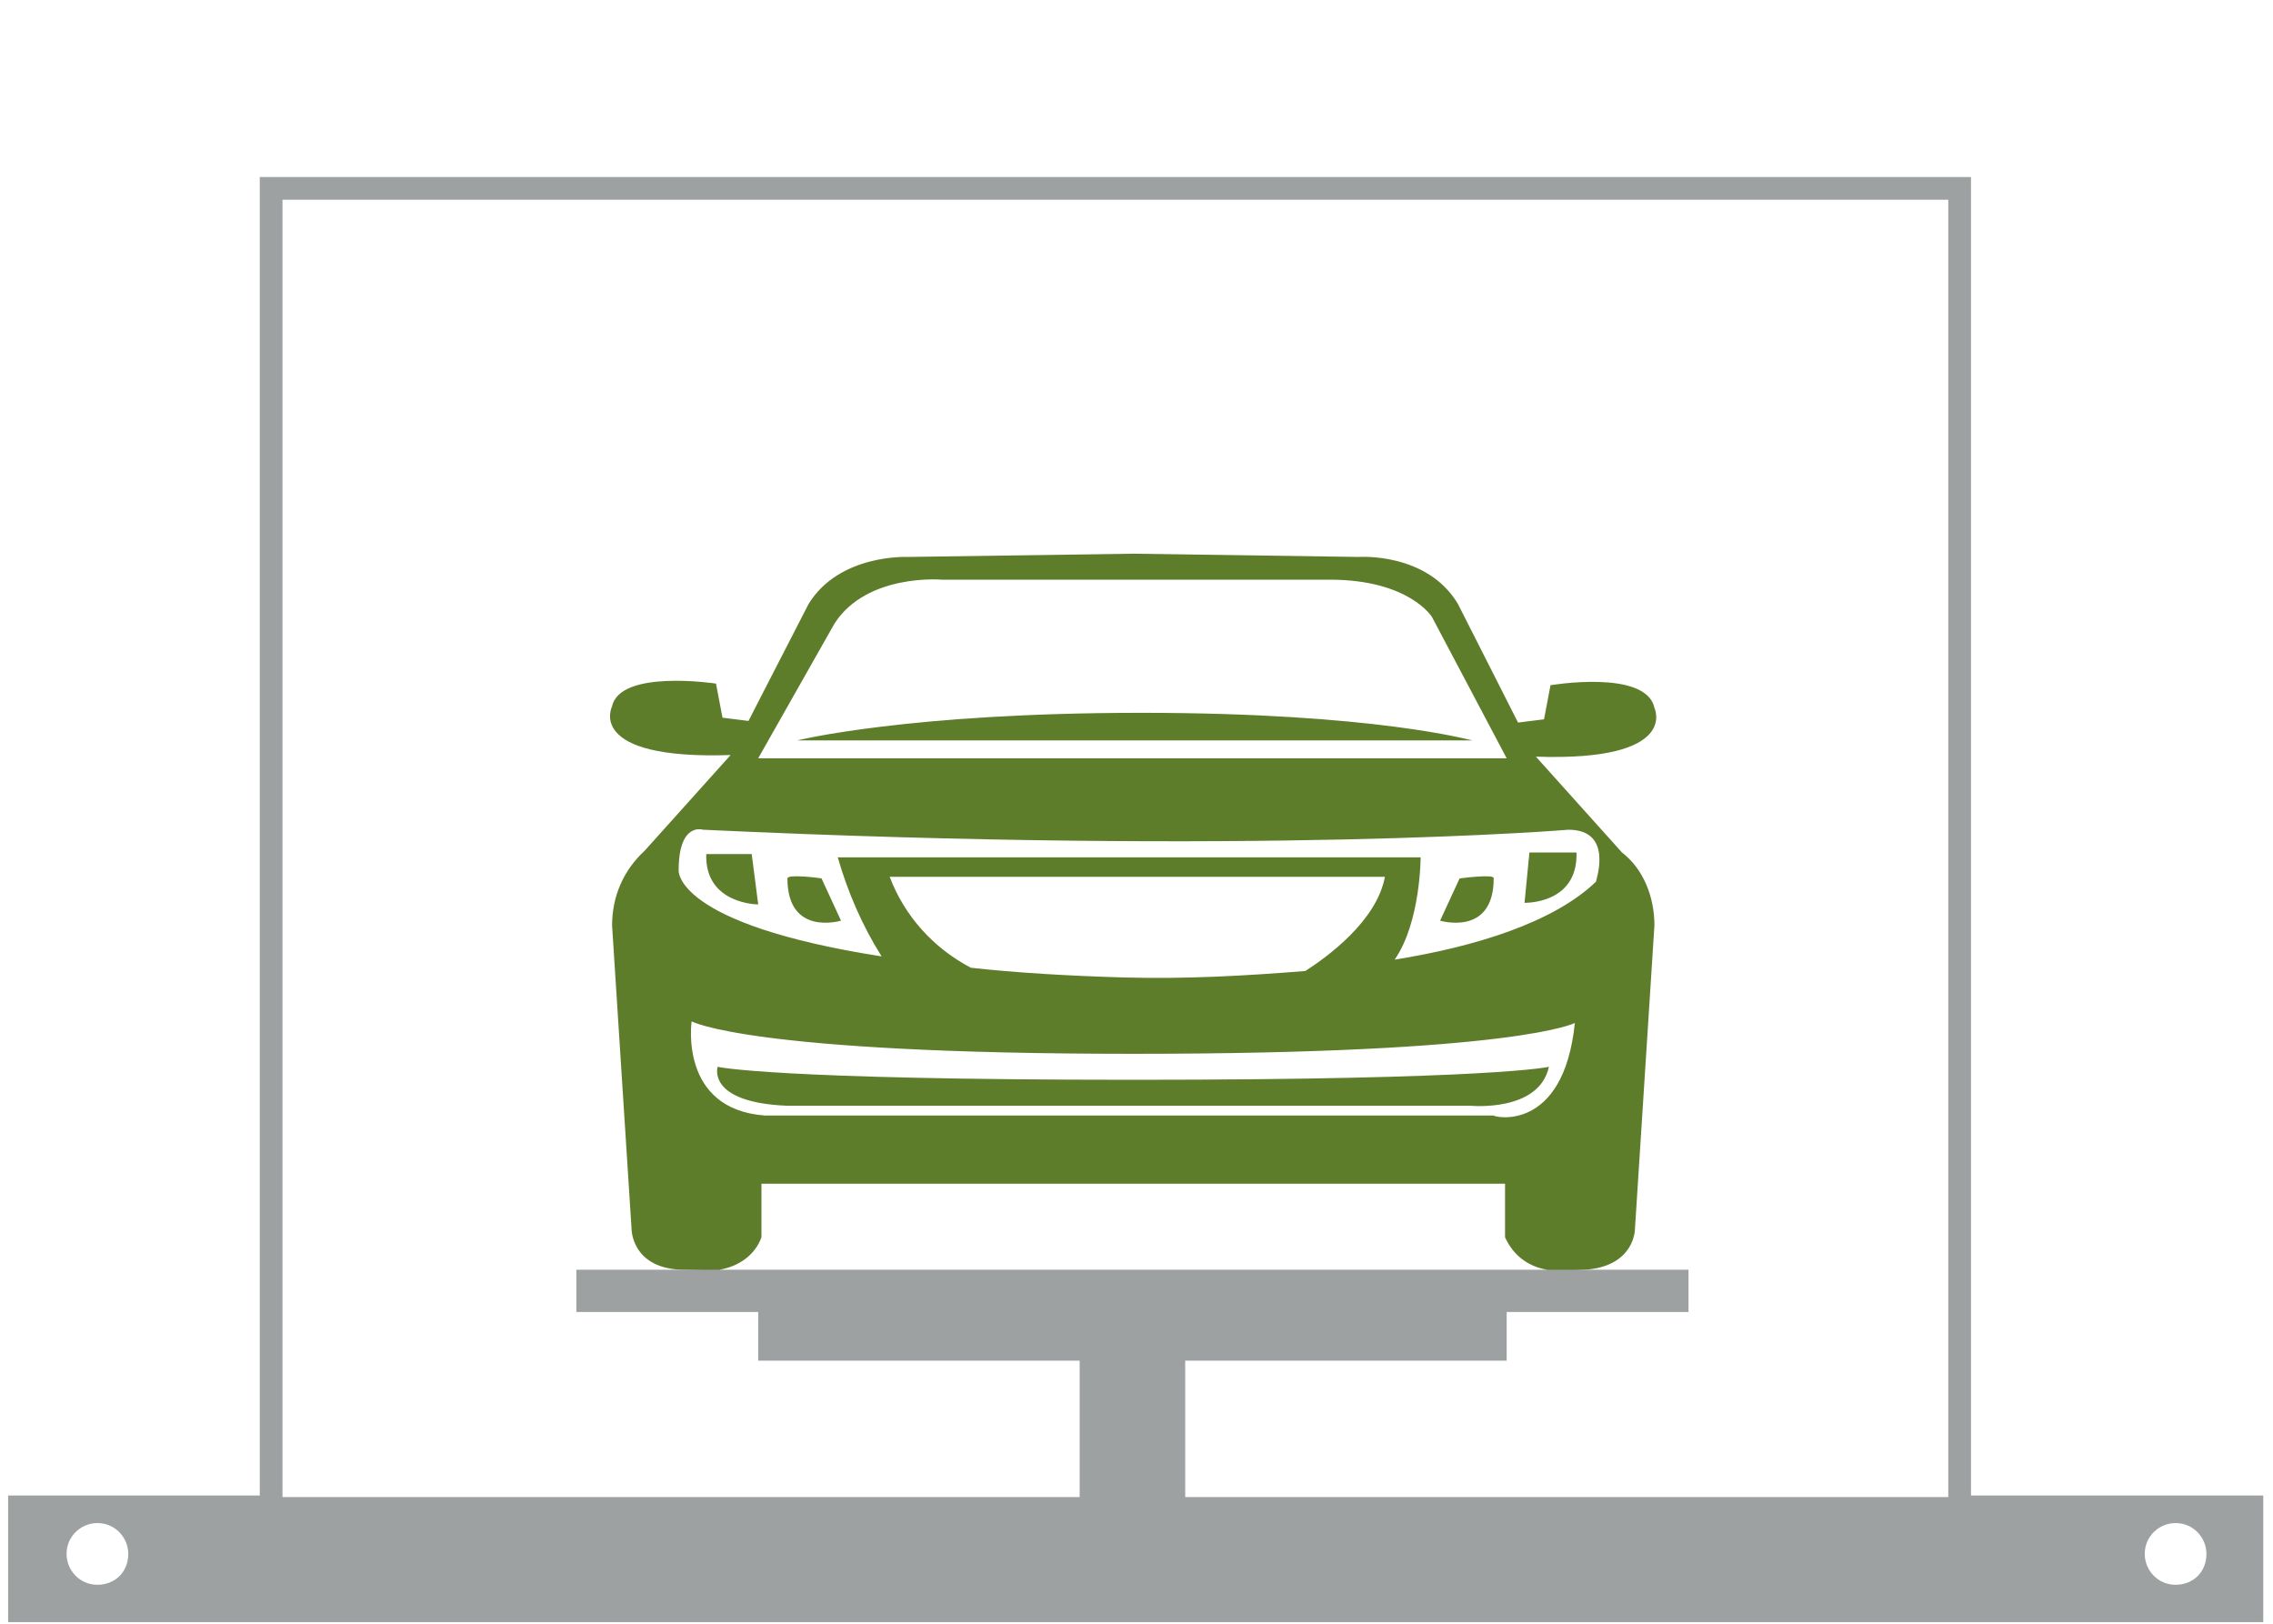
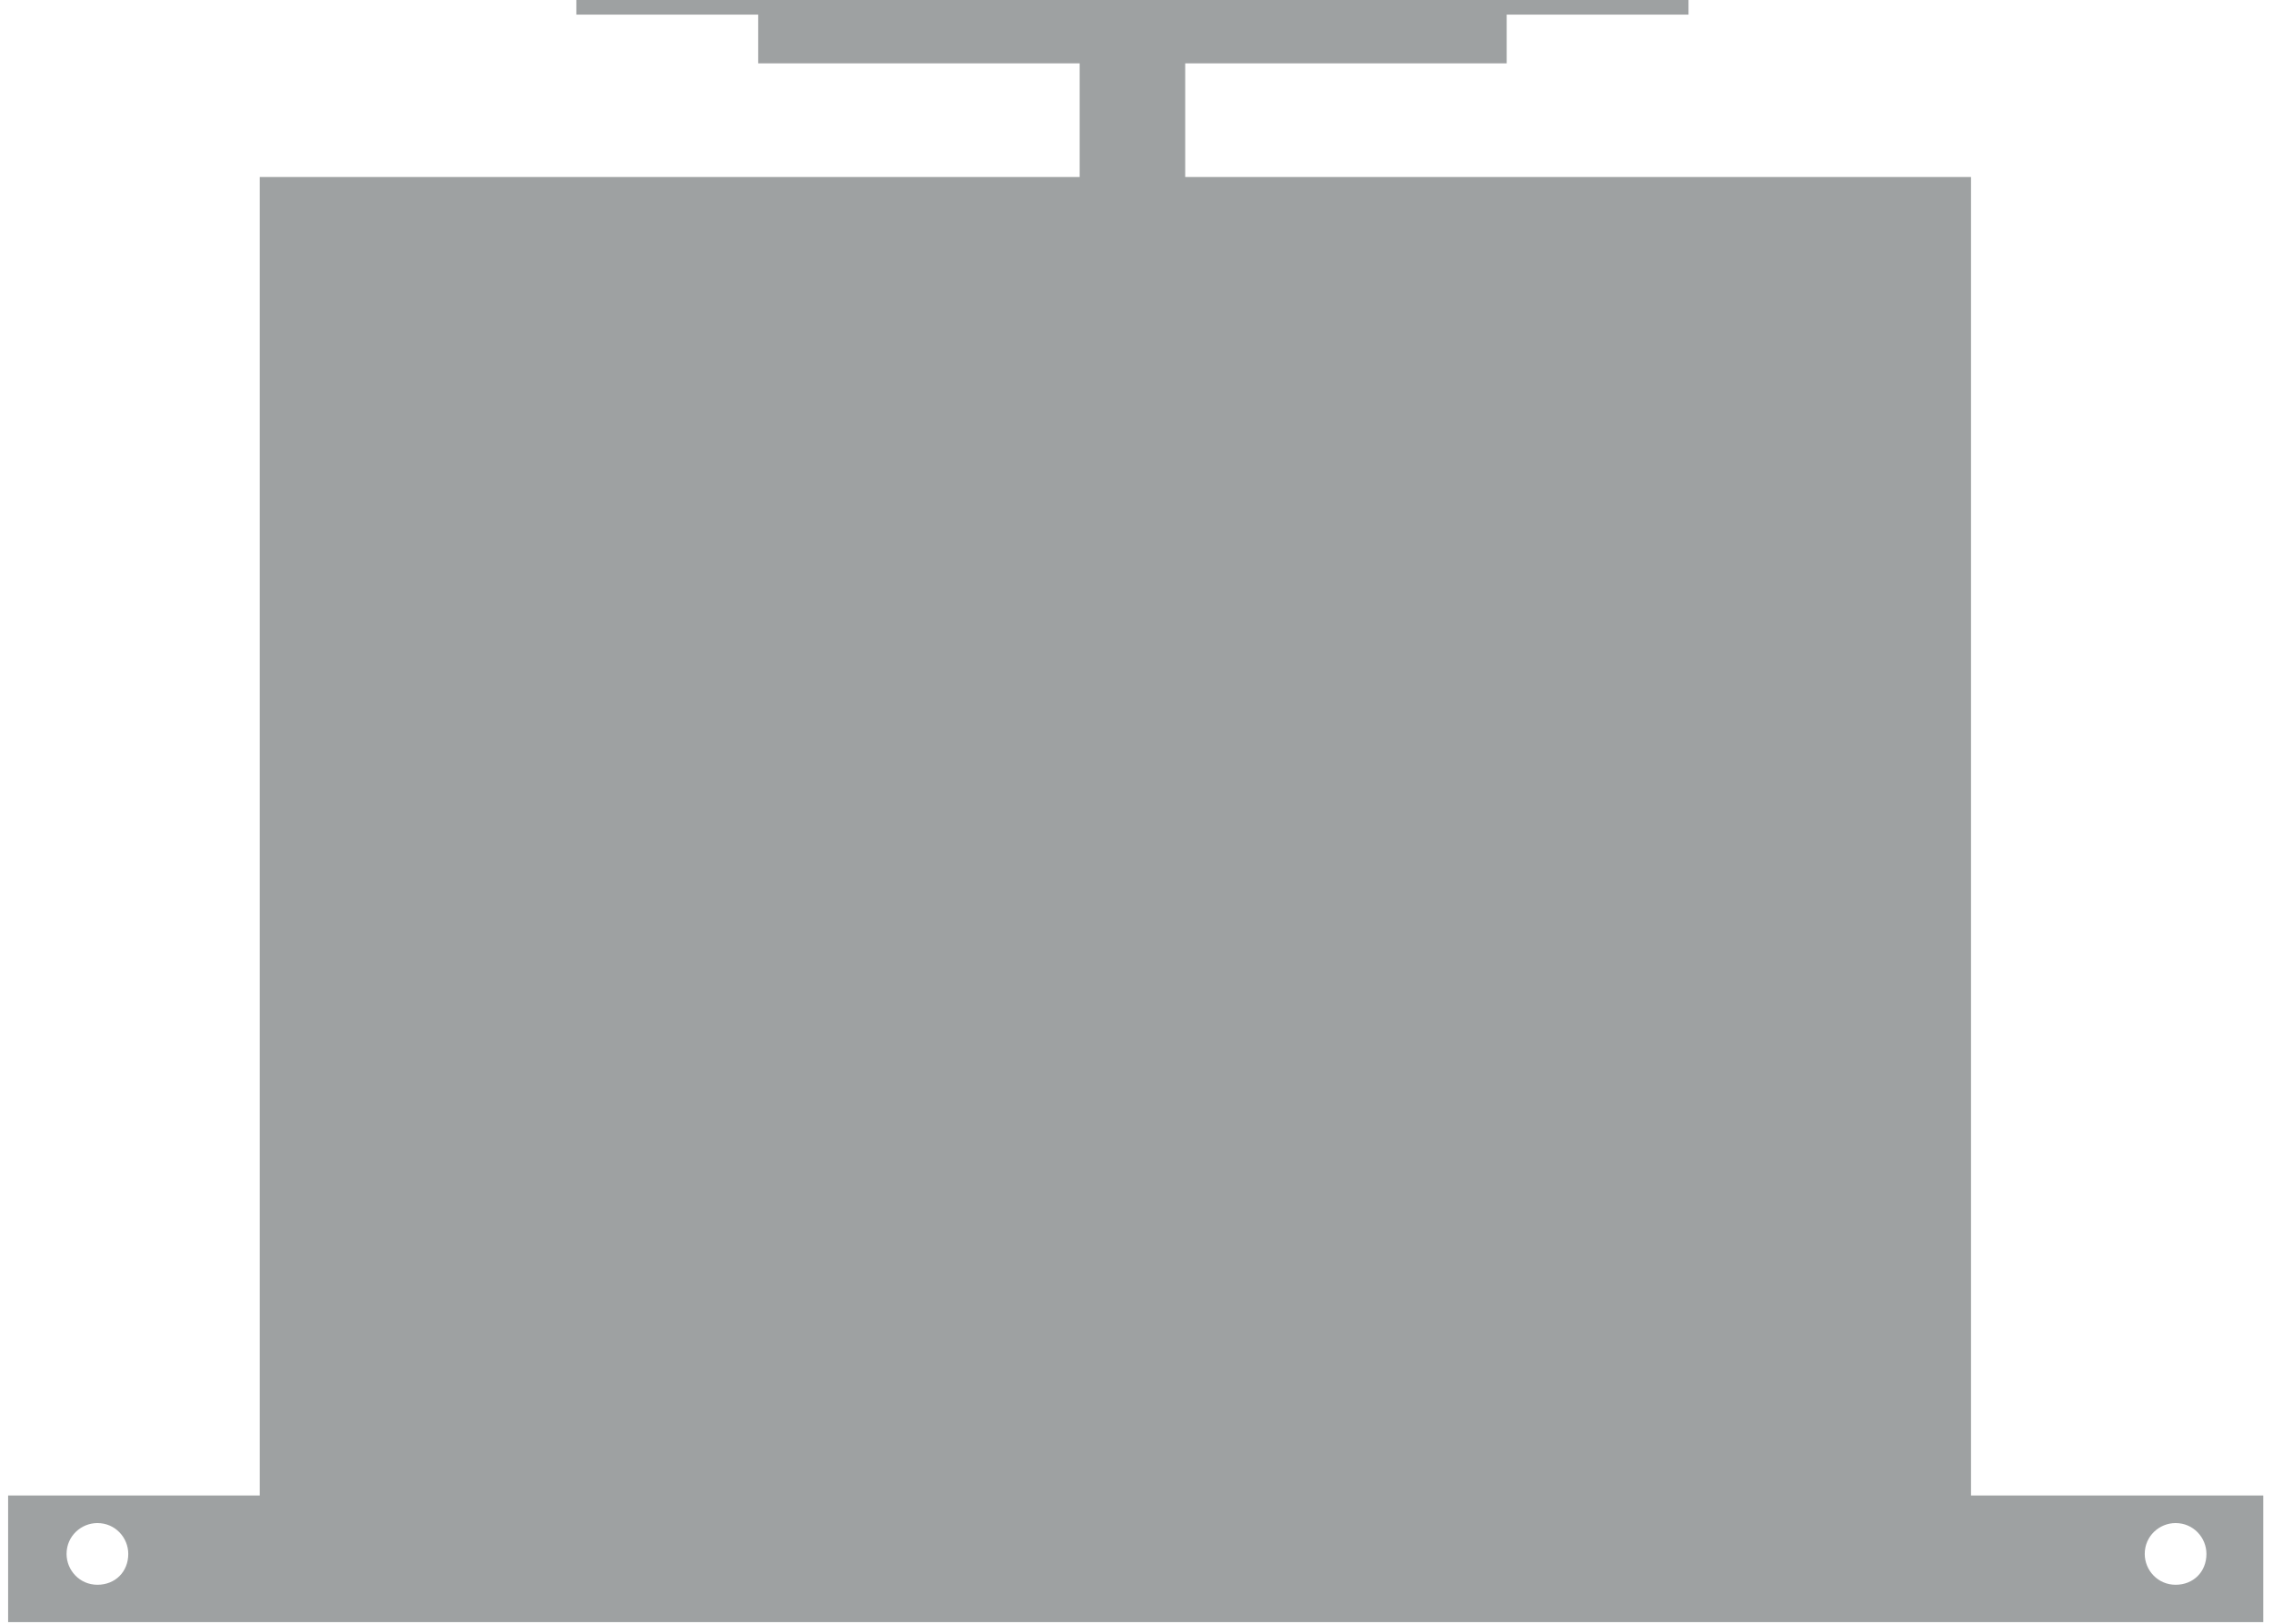
<svg xmlns="http://www.w3.org/2000/svg" viewBox="0 0 140 100">
-   <path d="M69.8 66.5c22.3 0 25.6-.8 25.6-.8-.6 2.8-4.8 2.4-4.8 2.4H48.5c-5-.2-4.3-2.4-4.3-2.4s3.3.8 25.6.8zm32.1-9.5l-1.2 18.7s0 2.3-3.1 2.5-2.3 0-2.3 0c-1.2-.2-2.1-.9-2.6-2v-3.3H46.9v3.3c-.4 1.1-1.4 1.8-2.6 2 0 0 .8.1-2.3 0s-3.1-2.5-3.1-2.5L37.7 57c0-1.8.7-3.4 2-4.6l5.3-5.9c-9 .3-7.3-3-7.3-3 .5-2.3 6.4-1.4 6.4-1.4l.4 2.1 1.6.2 3.7-7.2c1.9-3.1 6.1-2.9 6.1-2.9l13.9-.2 13.9.2s4.2-.3 6.1 2.9l3.7 7.3 1.6-.2.4-2.1s5.9-1 6.4 1.4c0 0 1.6 3.3-7.3 3l5.3 5.9c1.3 1 2 2.7 2 4.5zM46.7 46.7h46.1L88.2 38s-1.4-2.3-6.3-2.3H58s-4.6-.4-6.6 2.7l-4.7 8.3zM97 63s-3.5 1.9-27.2 1.9-27.2-2-27.2-2-.8 5.4 4.5 5.8H92c0 .1 4.3 1.1 5-5.7zm-37.2-3.4c2.7.3 5.9.5 9.5.6 3.7.1 7.4-.1 11.1-.4 1.4-.9 4.4-3.1 4.9-5.8H54.8c.9 2.4 2.7 4.4 5 5.6zm36.8-8.5s-19.1 1.6-53.3 0c0 0-1.5-.5-1.5 2.5 0 0-.3 3.3 12.5 5.3-1.2-1.9-2.1-4-2.7-6.1h35.9s0 4-1.6 6.3c5-.8 9.8-2.3 12.4-4.8 0-.1 1.1-3.2-1.7-3.2zm-26.3-7.2c-14.4 0-21.2 1.7-21.2 1.7h41.6c-.1 0-6-1.7-20.4-1.7zm-26.8 8.7c-.1 3.1 3.2 3.1 3.2 3.1l-.4-3.1h-2.8zm5 1.5c0 3.6 3.3 2.6 3.3 2.6l-1.2-2.6c.1 0-2.1-.3-2.1 0zm45.4 1.5s3.3.1 3.2-3.1h-2.9l-.3 3.1zm-4-1.5l-1.2 2.6s3.3 1 3.3-2.6c.1-.3-2.1 0-2.1 0z" fill="#5d7d2b" />
-   <path d="M121.4 92.2V10.9H16v81.2H.5v7.8h138.9v-7.8h-18zm-104-79.9H120v79.9H73v-8.4h19.8v-3H104v-2.6H35.5v2.6h11.2v3h19.8v8.4H17.4V12.3zM6 97.6c-1.1 0-1.9-.9-1.9-1.9 0-1.1.9-1.9 1.9-1.9 1.1 0 1.9.9 1.9 1.9 0 1.1-.8 1.9-1.9 1.9zm128 0c-1.1 0-1.9-.9-1.9-1.9 0-1.1.9-1.9 1.9-1.9 1.1 0 1.9.9 1.9 1.9 0 1.1-.8 1.9-1.9 1.9z" fill="#9ea1a2" />
+   <path d="M121.4 92.2V10.9H16v81.2H.5v7.8h138.9v-7.8h-18zm-104-79.9H120H73v-8.4h19.8v-3H104v-2.6H35.5v2.6h11.2v3h19.8v8.4H17.4V12.3zM6 97.6c-1.1 0-1.9-.9-1.9-1.9 0-1.1.9-1.9 1.9-1.9 1.1 0 1.9.9 1.9 1.9 0 1.1-.8 1.9-1.9 1.9zm128 0c-1.1 0-1.9-.9-1.9-1.9 0-1.1.9-1.9 1.9-1.9 1.1 0 1.9.9 1.9 1.9 0 1.1-.8 1.9-1.9 1.9z" fill="#9ea1a2" />
</svg>